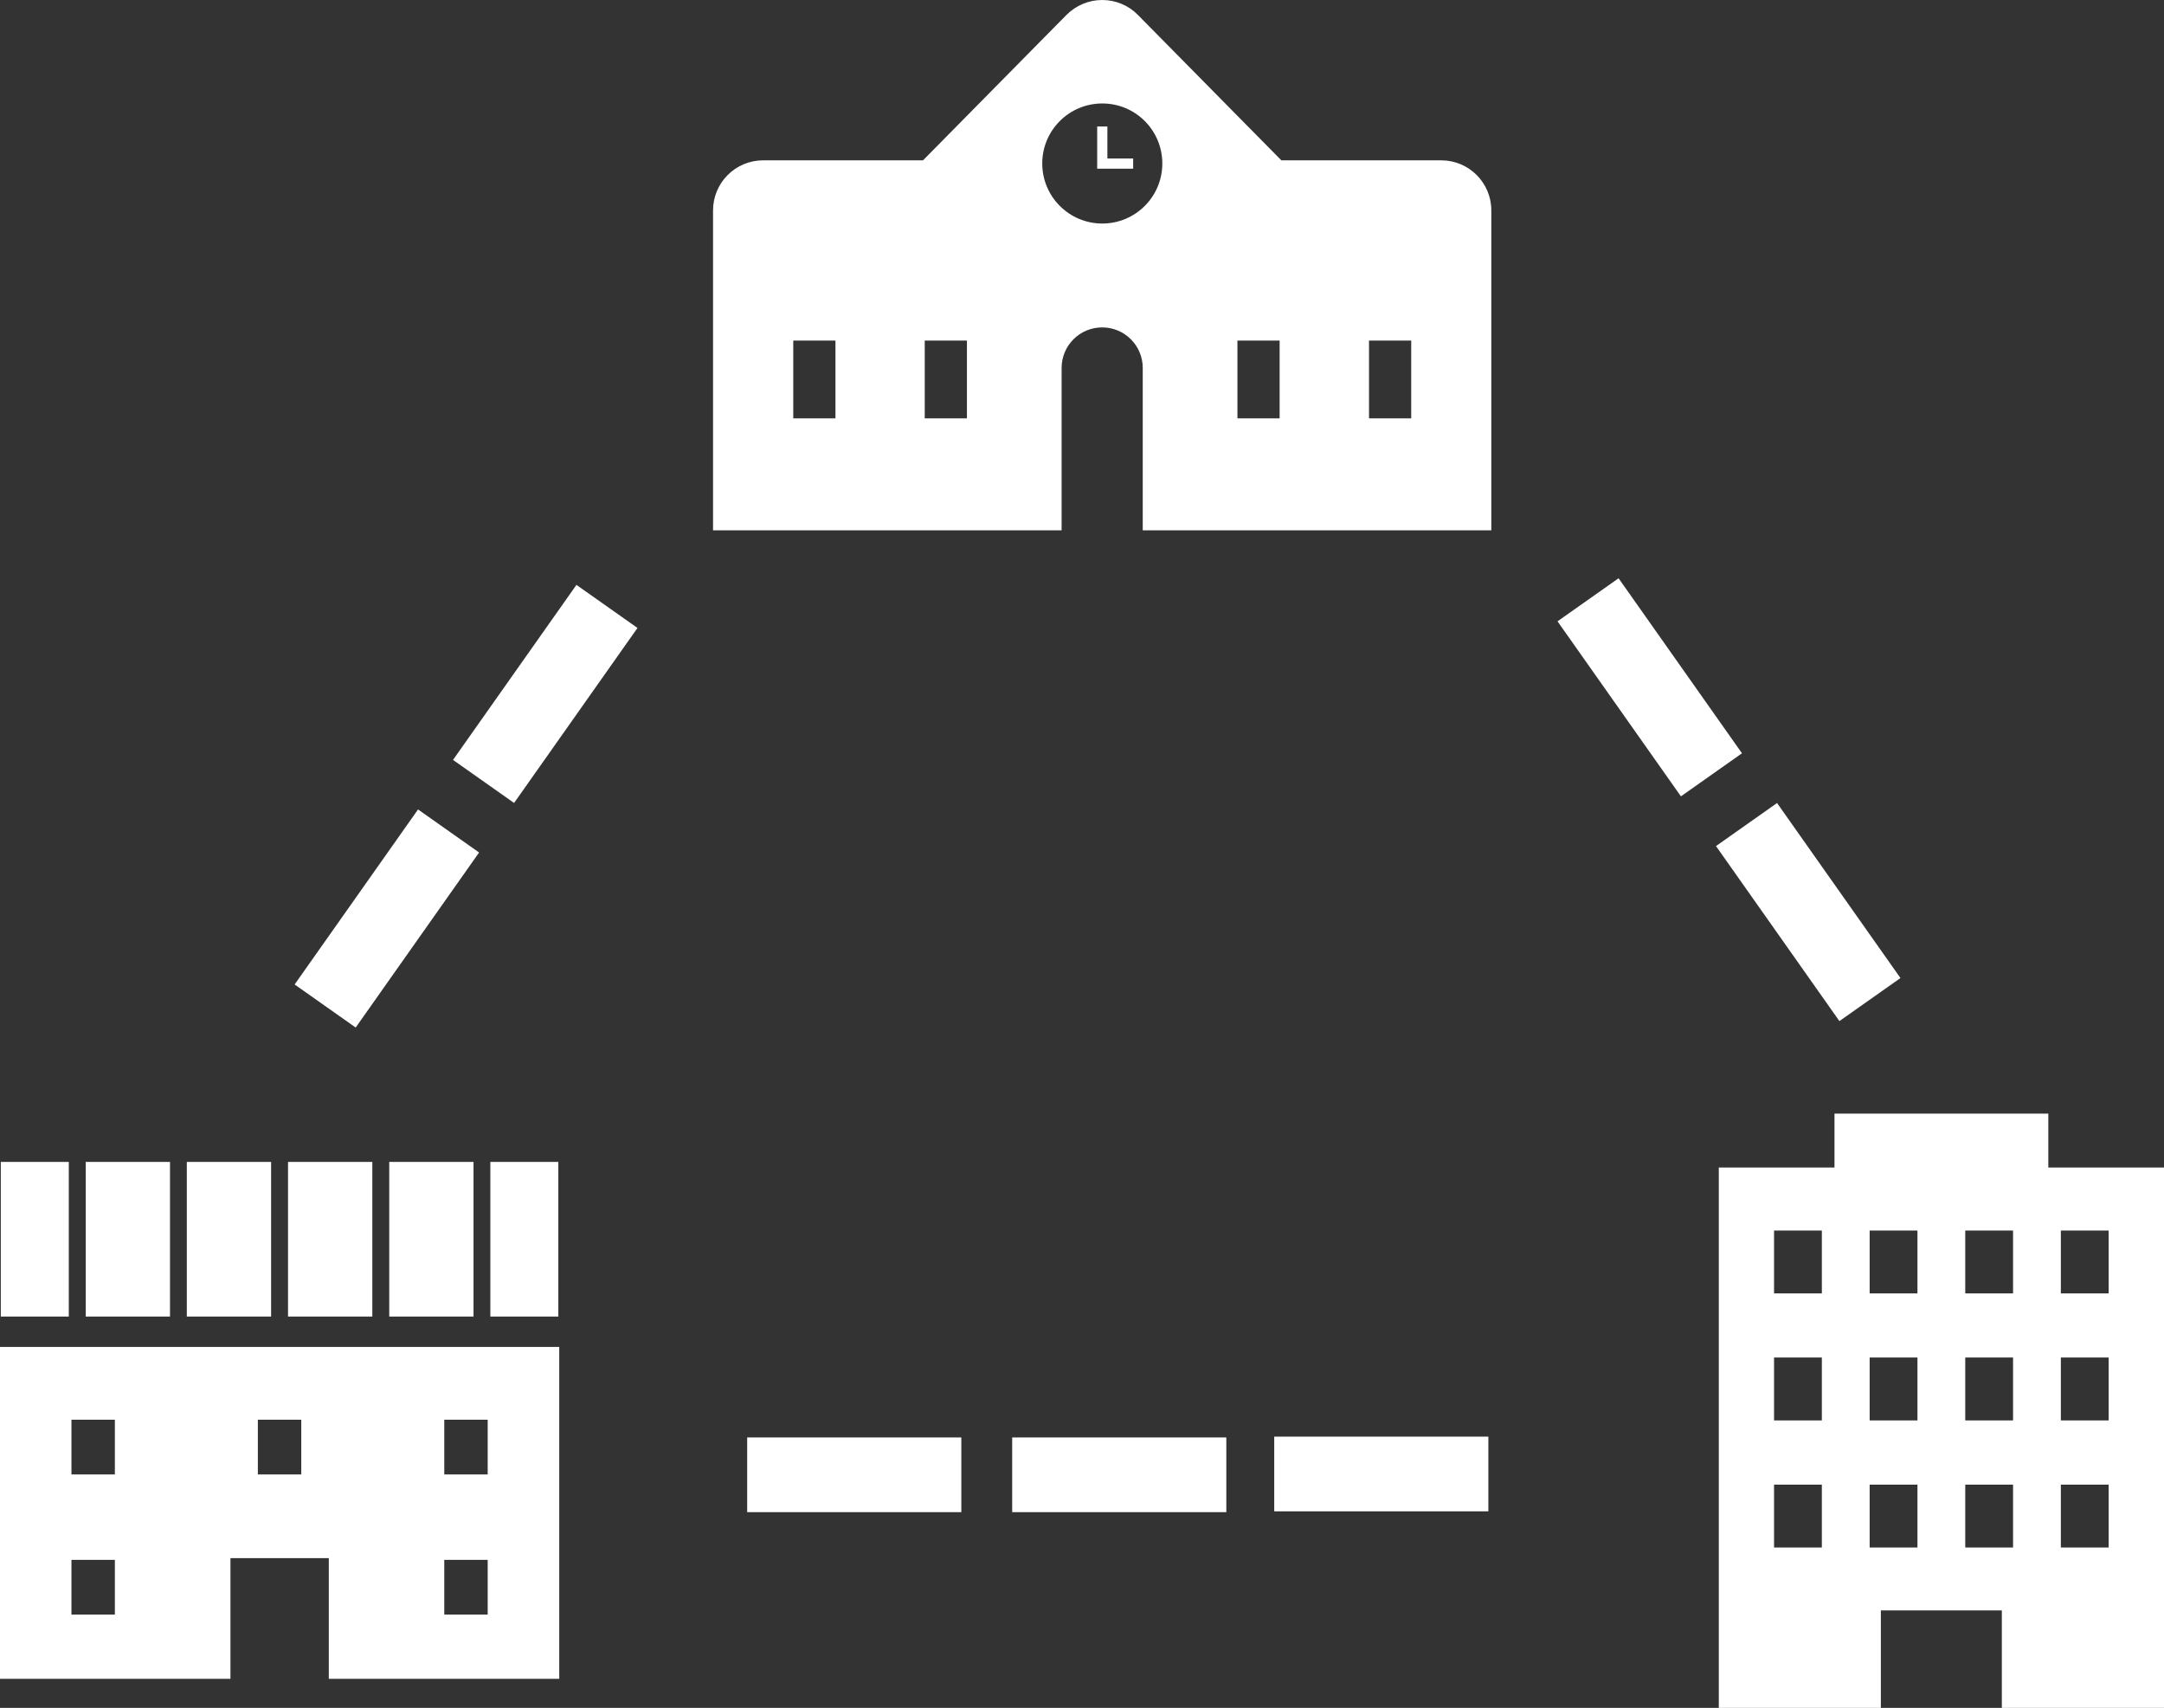
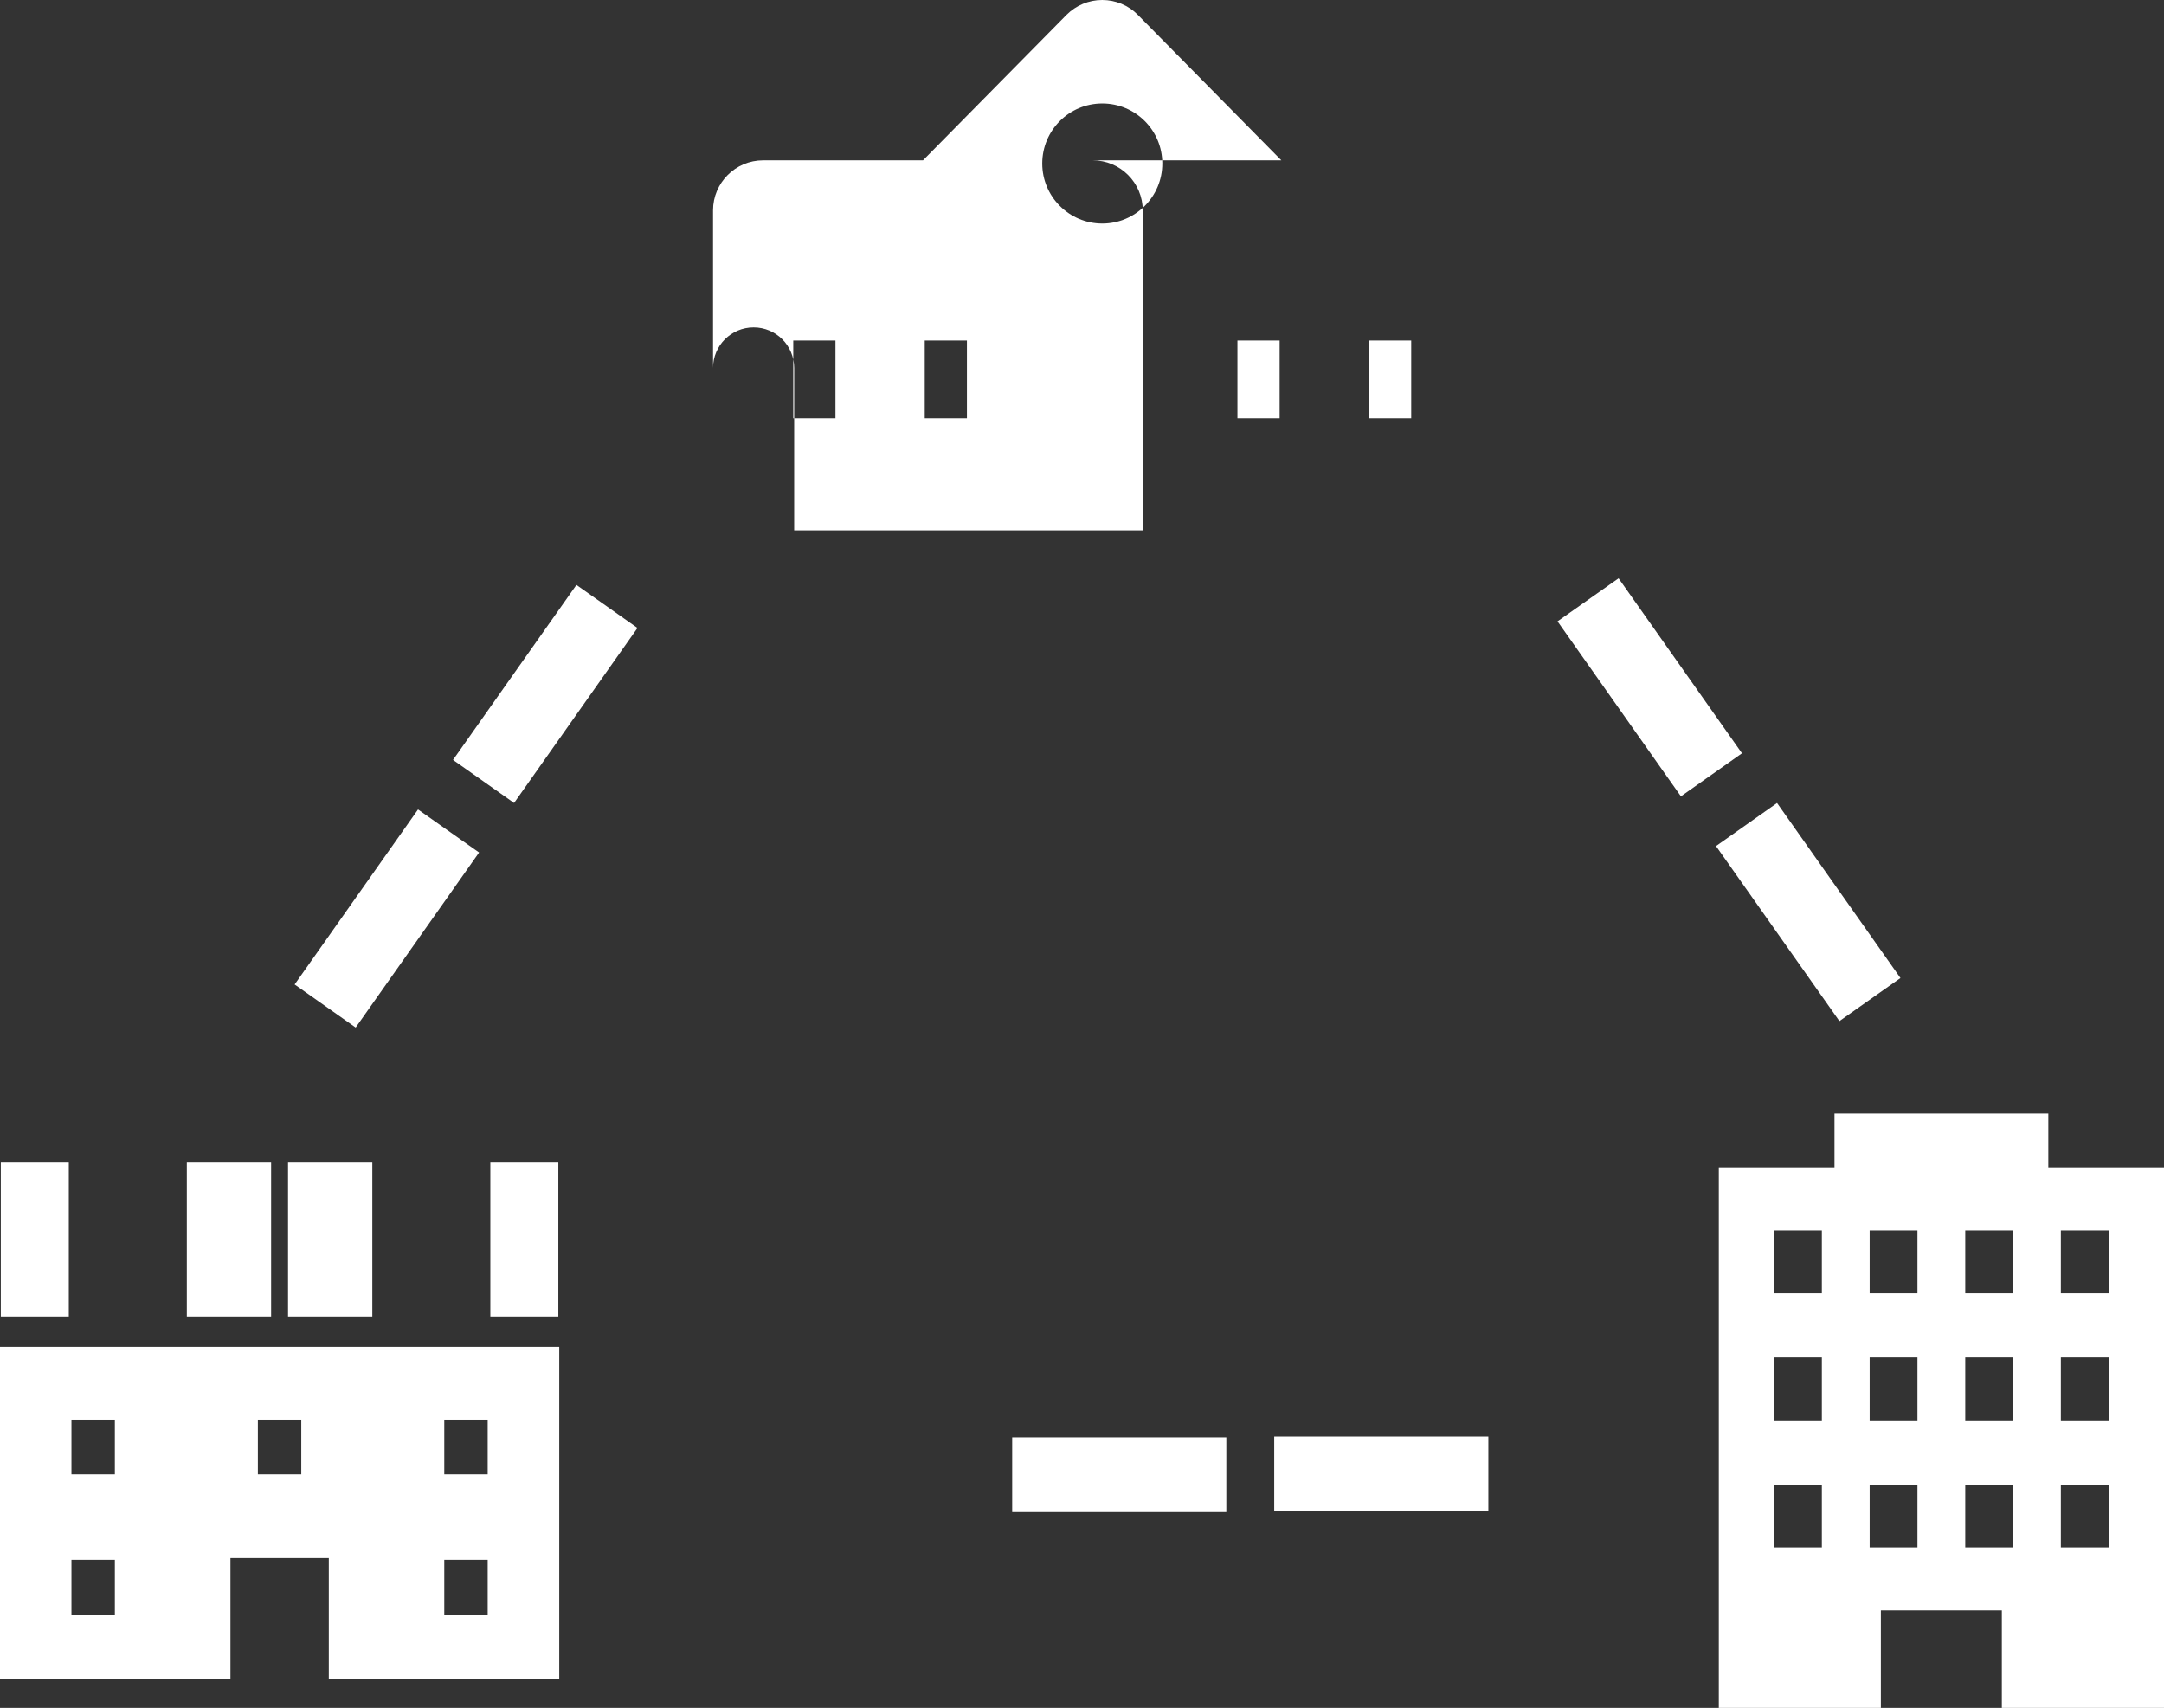
<svg xmlns="http://www.w3.org/2000/svg" id="_レイヤー_2" viewBox="0 0 212.32 167.55">
  <rect x="0" y="0" width="212.32" height="167.55" fill="#333333" stroke="none" />
  <defs>
    <style>.cls-1{fill:none;stroke:#fff;stroke-miterlimit:10;}.cls-2{fill:#fff;stroke-width:0px;}</style>
  </defs>
  <g id="_トップ">
    <g id="_帯">
      <g id="_メニュー">
        <path class="cls-2" d="M200.97,114.54v-5.29h-20.98v5.29h-11.35v53.01h15.9v-9.56h11.87v9.56h15.91v-53.01h-11.35ZM178.75,151.82h-4.69v-6.17h4.69v6.17ZM178.75,139.35h-4.69v-6.17h4.69v6.17ZM178.75,126.89h-4.69v-6.17h4.69v6.17ZM188.13,151.82h-4.69v-6.17h4.69v6.17h0ZM188.13,139.35h-4.69v-6.17h4.69v6.17h0ZM188.13,126.89h-4.69v-6.17h4.69v6.17h0ZM197.51,151.82h-4.69v-6.17h4.69v6.17ZM197.51,139.35h-4.69v-6.17h4.69v6.17ZM197.51,126.89h-4.69v-6.17h4.69v6.17ZM206.89,151.82h-4.69v-6.17h4.69v6.17ZM206.89,139.35h-4.69v-6.17h4.69v6.17ZM206.89,126.89h-4.69v-6.17h4.69v6.17Z" />
-         <path class="cls-2" d="M141.41,15.73h-15.69l-14.08-14.27c-.92-.94-2.18-1.46-3.5-1.46s-2.57.53-3.5,1.46l-14.08,14.27h-15.69c-2.71,0-4.91,2.2-4.91,4.91v31.39h34.2v-15.93c0-2.2,1.78-3.98,3.98-3.98s3.98,1.78,3.98,3.98v15.93h34.2v-31.39c0-2.71-2.2-4.91-4.91-4.91ZM81.97,41.04h-4.14v-7.63h4.14v7.63ZM94.87,41.04h-4.14v-7.63h4.14v7.63ZM108.15,21.93c-3.25,0-5.89-2.64-5.89-5.89s2.63-5.89,5.89-5.89,5.89,2.63,5.89,5.89-2.64,5.89-5.89,5.89ZM125.55,41.04h-4.14v-7.63h4.14v7.63ZM138.46,41.04h-4.14v-7.63h4.14v7.63Z" />
-         <polyline class="cls-1" points="108.15 12.41 108.15 16.05 111.18 16.05" />
+         <path class="cls-2" d="M141.41,15.73h-15.69l-14.08-14.27c-.92-.94-2.18-1.46-3.5-1.46s-2.57.53-3.5,1.46l-14.08,14.27h-15.69c-2.71,0-4.91,2.2-4.91,4.91v31.39v-15.93c0-2.2,1.78-3.98,3.98-3.98s3.98,1.78,3.98,3.98v15.93h34.2v-31.39c0-2.71-2.2-4.91-4.91-4.91ZM81.97,41.04h-4.14v-7.63h4.14v7.63ZM94.87,41.04h-4.14v-7.63h4.14v7.63ZM108.15,21.93c-3.25,0-5.89-2.64-5.89-5.89s2.63-5.89,5.89-5.89,5.89,2.63,5.89,5.89-2.64,5.89-5.89,5.89ZM125.55,41.04h-4.14v-7.63h4.14v7.63ZM138.46,41.04h-4.14v-7.63h4.14v7.63Z" />
        <path class="cls-2" d="M0,132.14v32.56h22.61v-11.84h9.65v11.84h22.61v-32.56H0ZM11.27,158.4h-4.26v-5.37h4.26v5.37ZM11.27,144.65h-4.26v-5.37h4.26v5.37ZM29.56,144.65h-4.26v-5.37h4.26v5.37ZM47.85,158.4h-4.26v-5.37h4.26v5.37ZM47.85,144.65h-4.26v-5.37h4.26v5.37Z" />
        <rect class="cls-2" x="28.26" y="113.99" width="8.27" height="15.17" />
-         <rect class="cls-2" x="8.41" y="113.99" width="8.27" height="15.17" />
        <rect class="cls-2" x="18.33" y="113.99" width="8.27" height="15.17" />
        <rect class="cls-2" x=".08" y="113.99" width="6.67" height="15.17" />
        <rect class="cls-2" x="48.11" y="113.99" width="6.67" height="15.17" />
-         <rect class="cls-2" x="38.19" y="113.99" width="8.27" height="15.17" />
        <rect class="cls-2" x="151.35" y="63.77" width="21.01" height="7.33" transform="translate(123.7 -103.71) rotate(54.81)" />
        <rect class="cls-2" x="27.44" y="86.45" width="21.01" height="7.33" transform="translate(133.47 111.03) rotate(125.19)" />
-         <rect class="cls-2" x="73.3" y="141.02" width="21.01" height="7.33" transform="translate(167.62 289.37) rotate(180)" />
        <rect class="cls-2" x="99.3" y="141.02" width="21.01" height="7.33" transform="translate(219.62 289.37) rotate(180)" />
        <rect class="cls-2" x="125.01" y="140.94" width="21.01" height="7.33" transform="translate(271.04 289.21) rotate(180)" />
        <rect class="cls-2" x="166.9" y="85.81" width="21.01" height="7.33" transform="translate(148.3 -107.07) rotate(54.81)" />
        <rect class="cls-2" x="42.99" y="64.41" width="21.01" height="7.33" transform="translate(139.96 63.59) rotate(125.19)" />
      </g>
    </g>
  </g>
</svg>